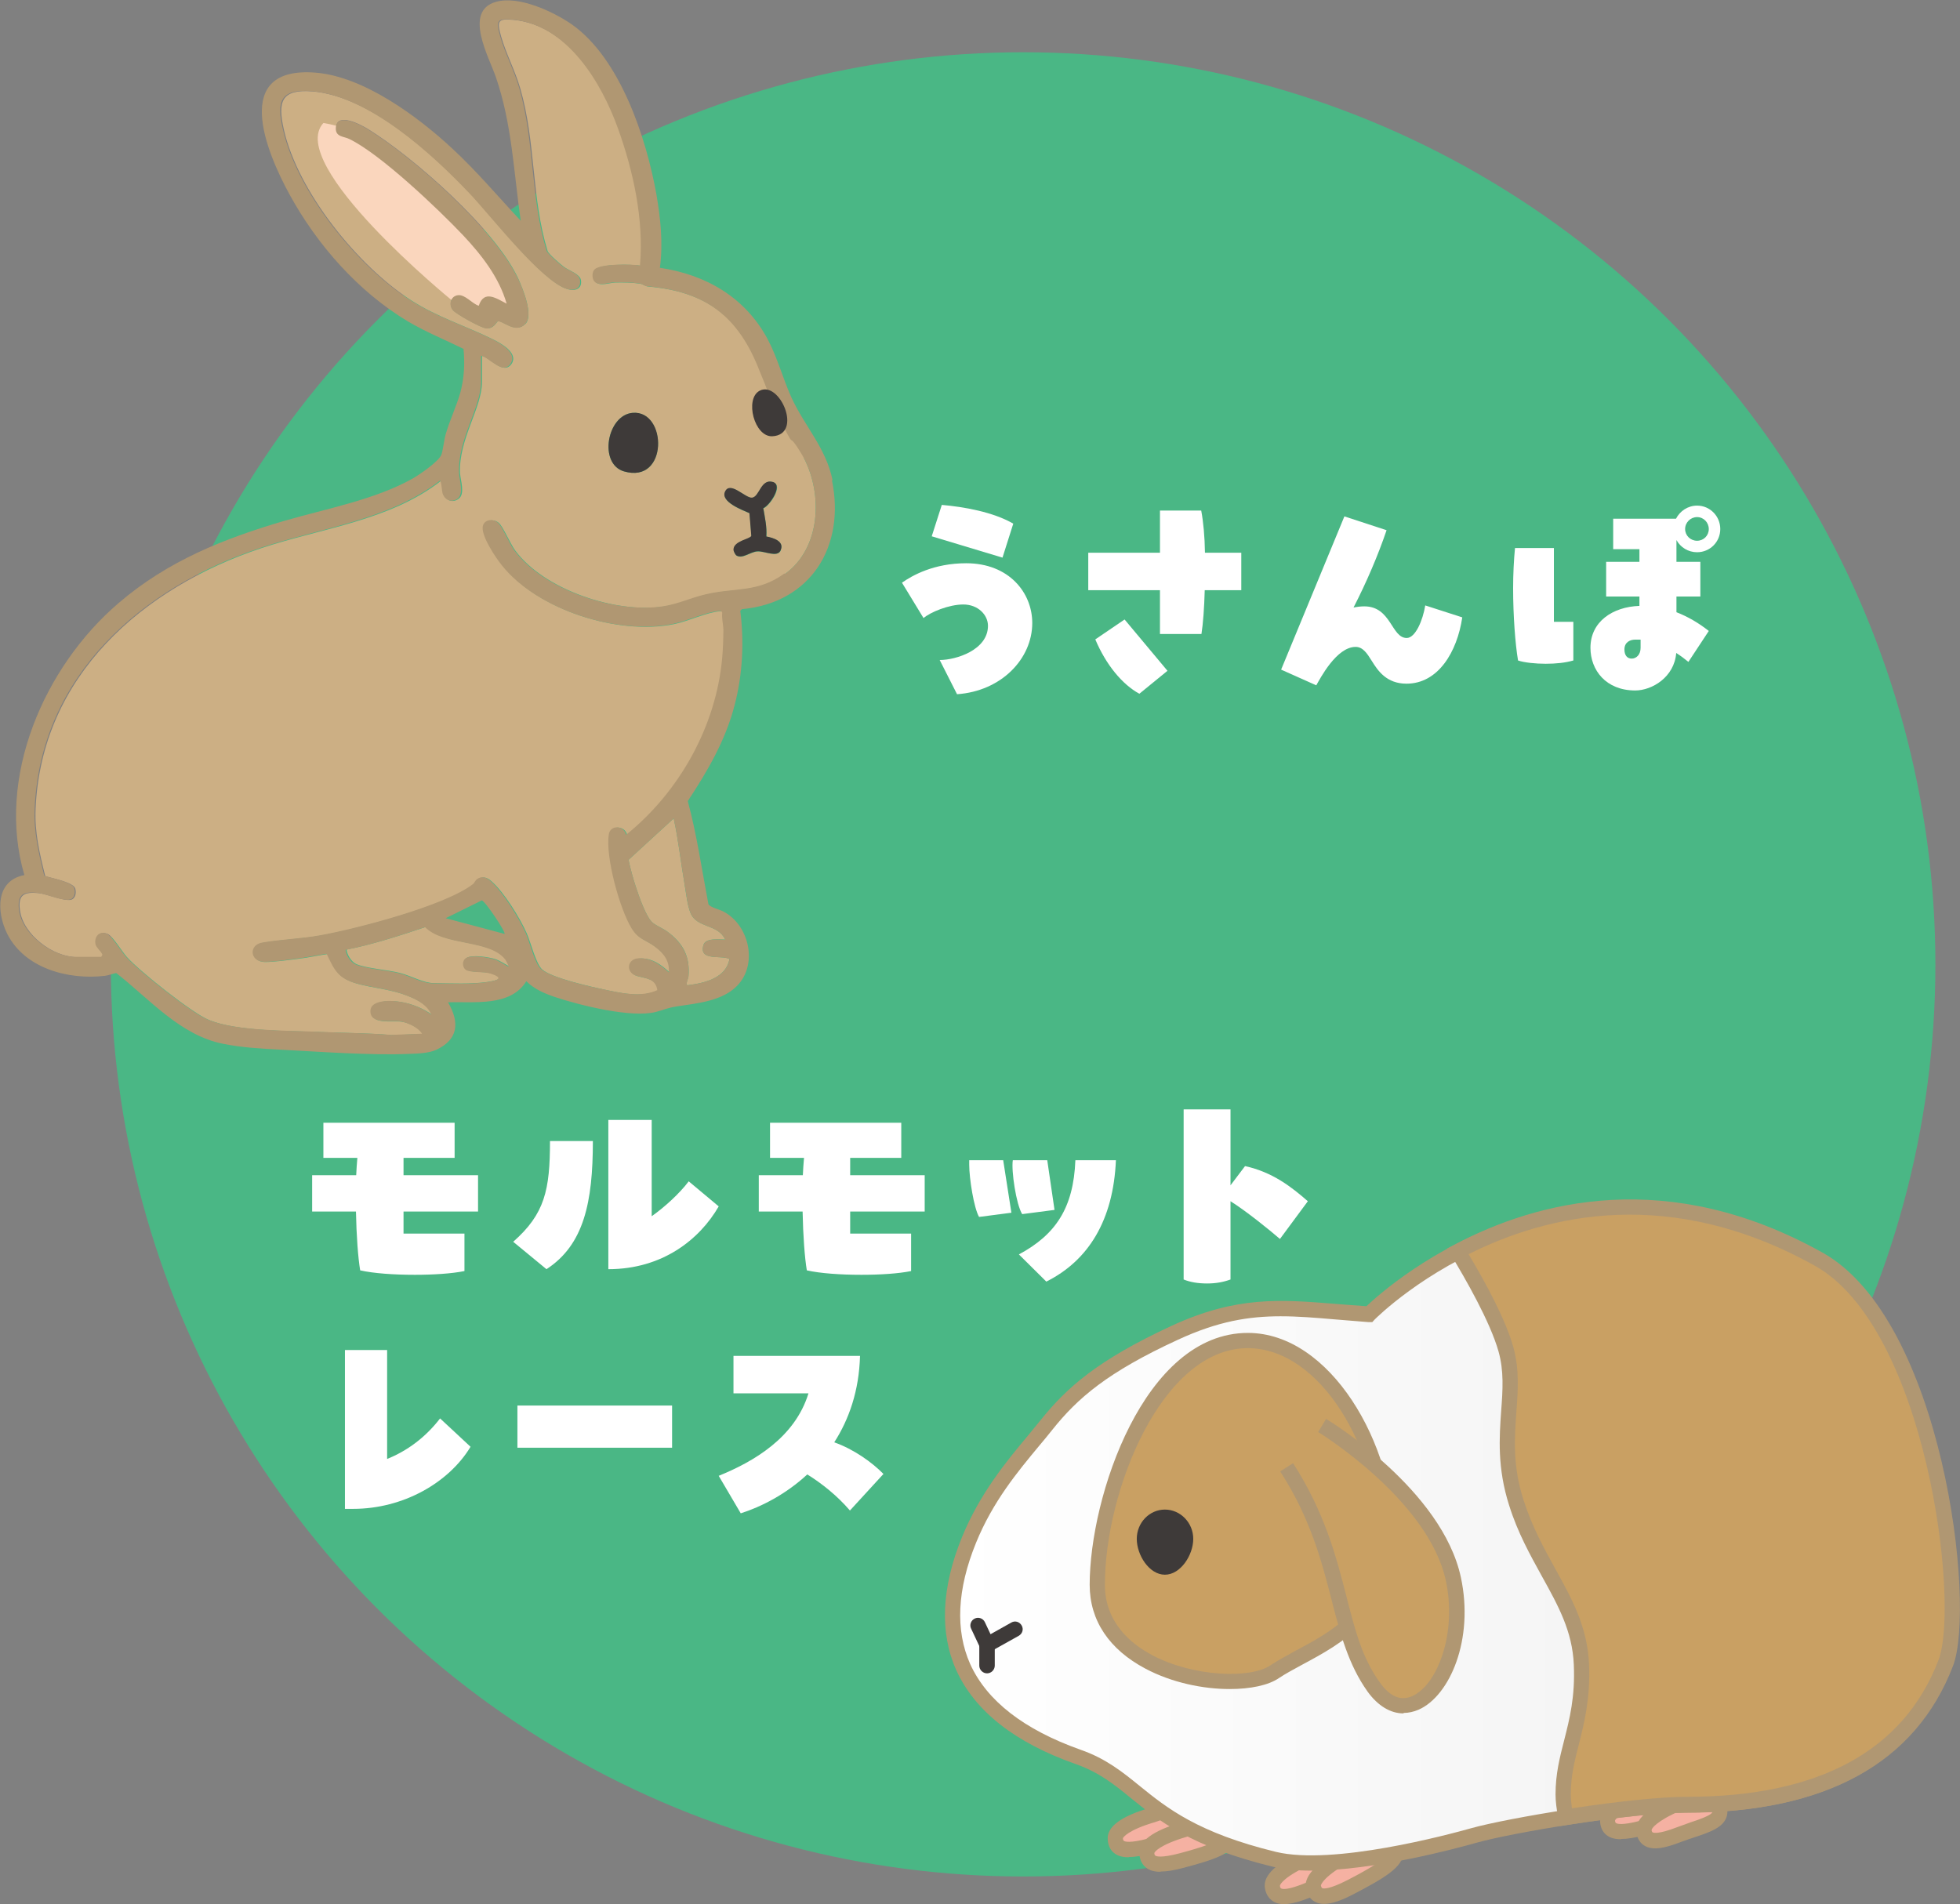
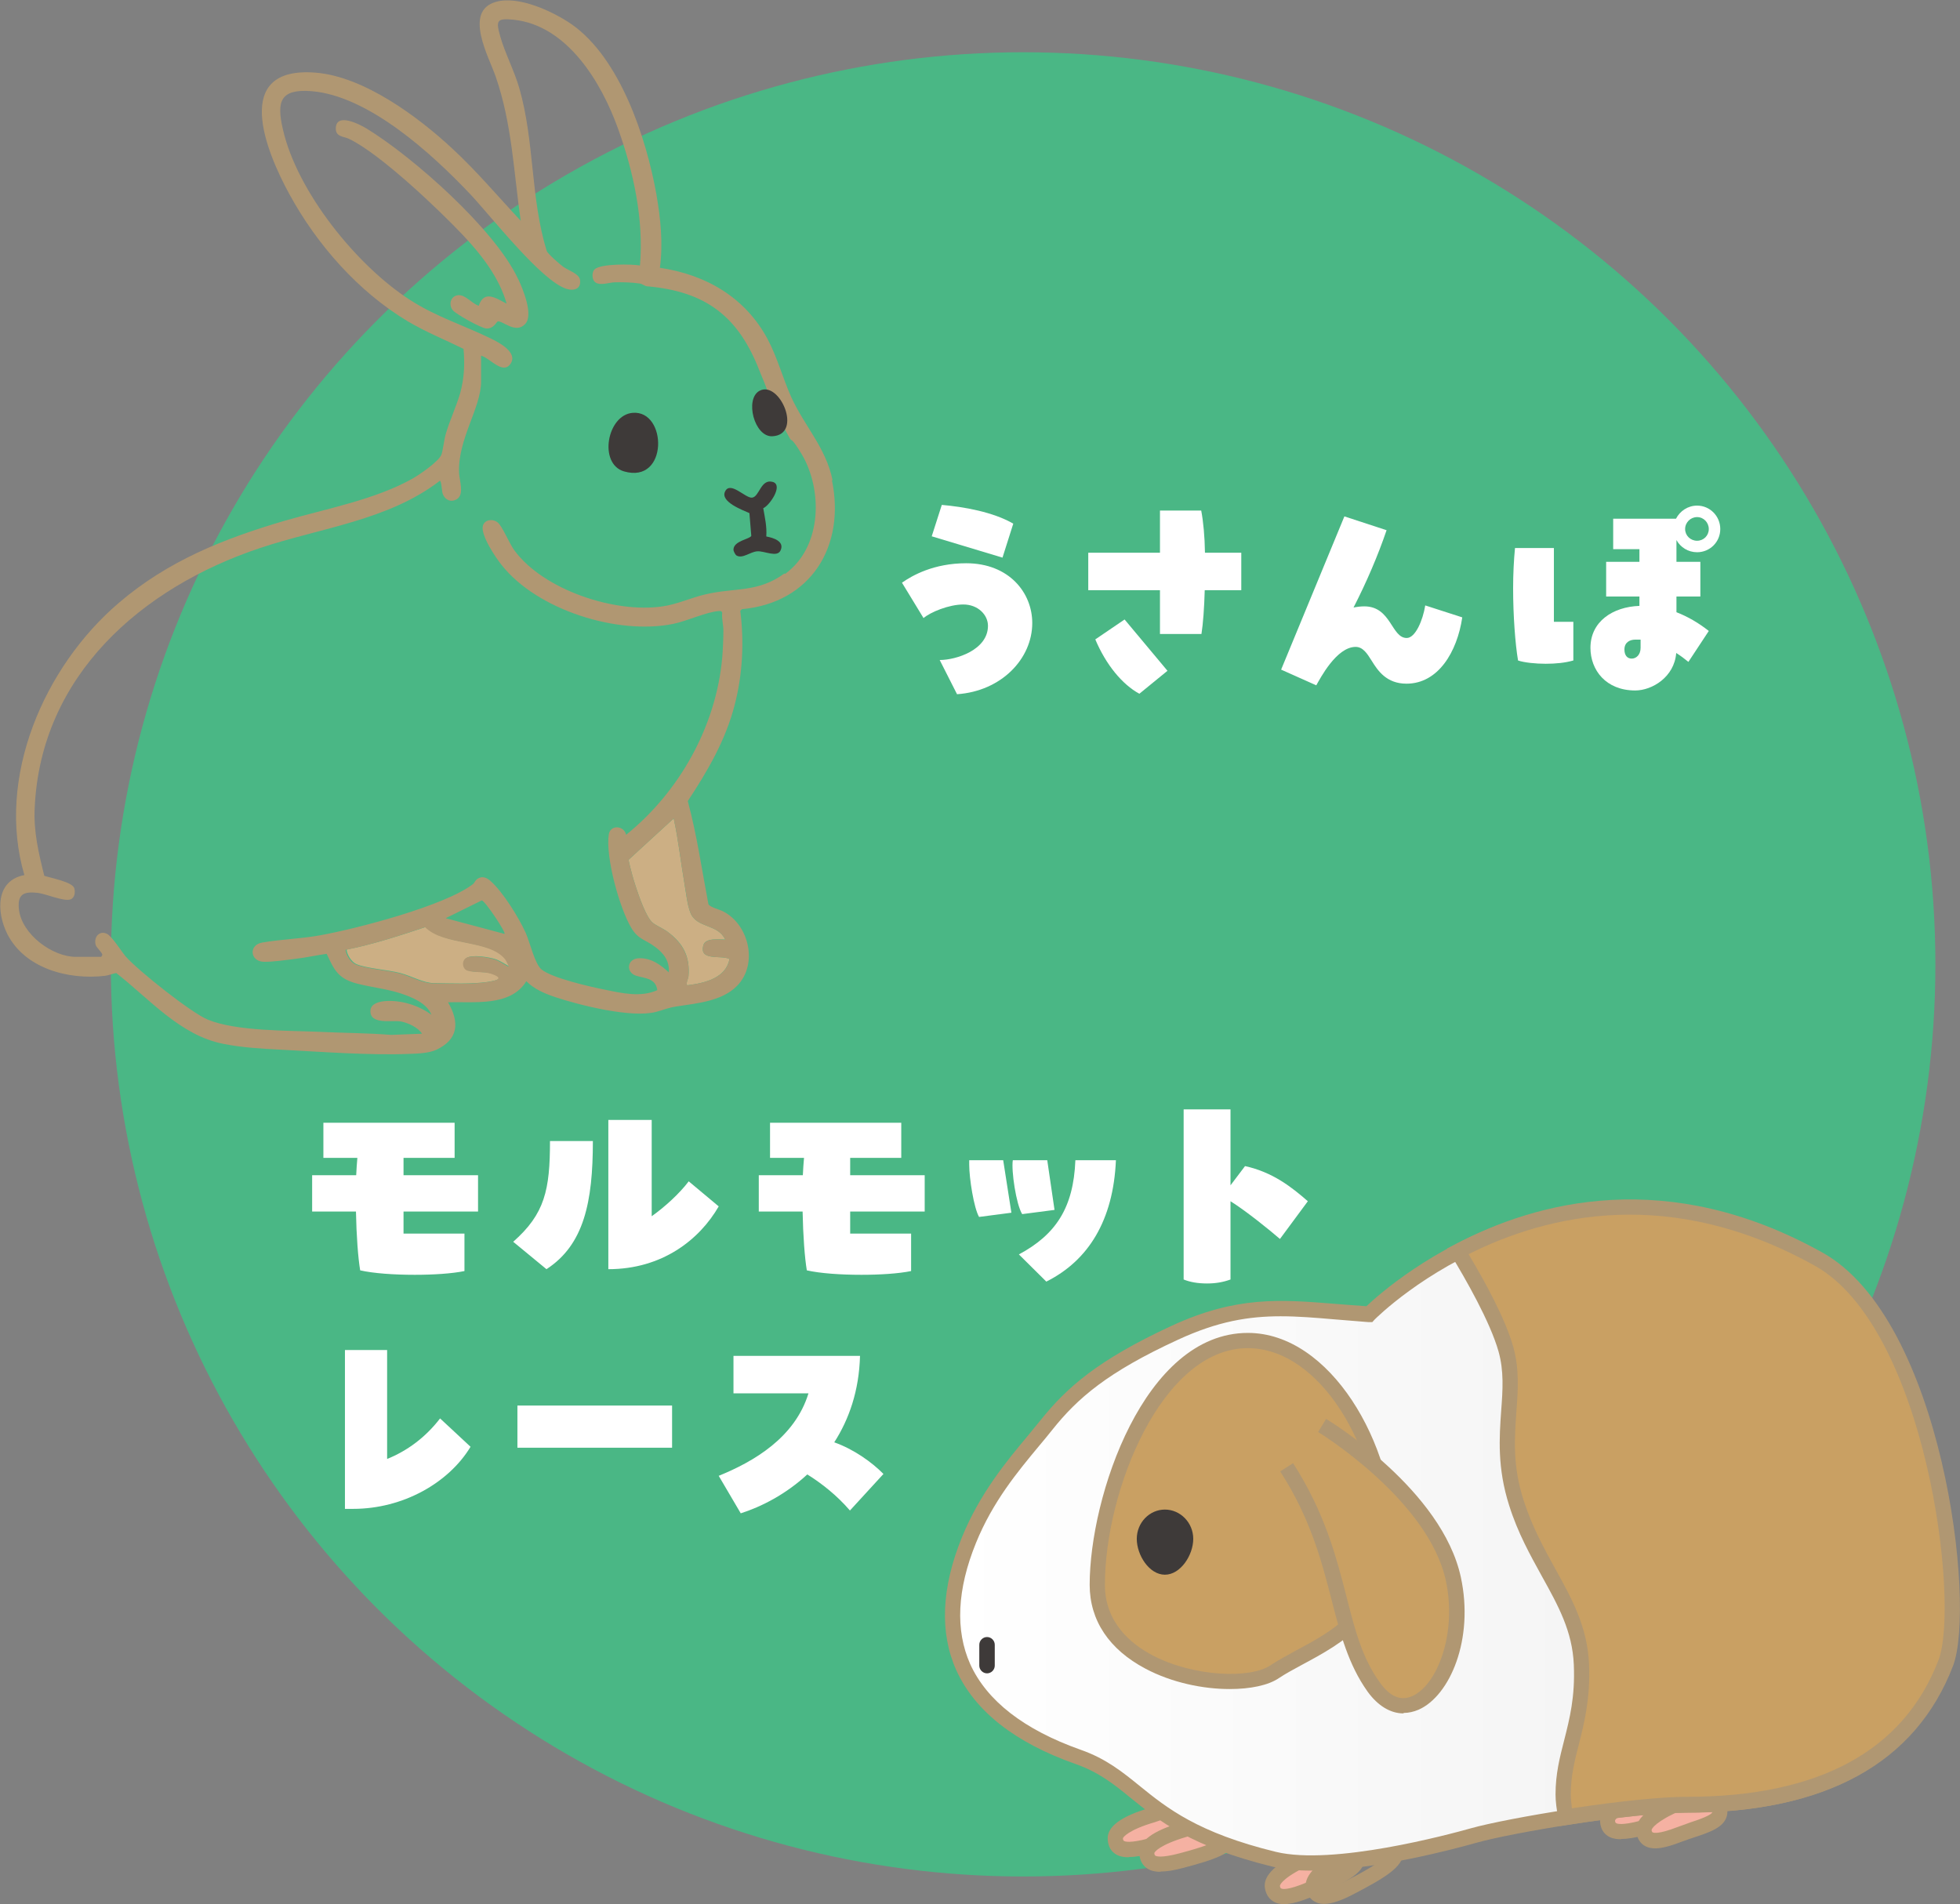
<svg xmlns="http://www.w3.org/2000/svg" id="_レイヤー_2" data-name="レイヤー 2" viewBox="0 0 83.64 81.27">
  <rect x="0" y="0" width="83.64" height="81.27" fill="#808080" stroke="none" />
  <defs>
    <style>
      .cls-1 {
        fill: #fff;
      }

      .cls-2 {
        fill: #c9a063;
      }

      .cls-3 {
        fill: #f5b1a2;
      }

      .cls-4 {
        fill: #fad6bd;
      }

      .cls-5 {
        fill: #ccaf84;
      }

      .cls-6 {
        fill: #3e3a39;
      }

      .cls-7 {
        fill: #b09772;
      }

      .cls-8 {
        fill: #4ab785;
      }

      .cls-9 {
        fill: url(#linear-gradient);
      }
    </style>
    <linearGradient id="linear-gradient" x1="40.64" y1="65.53" x2="83.26" y2="65.53" gradientUnits="userSpaceOnUse">
      <stop offset="0" stop-color="#fff" />
      <stop offset="1" stop-color="#efefef" />
    </linearGradient>
  </defs>
  <g id="_レイヤー_1-2" data-name="レイヤー 1">
    <g>
      <circle class="cls-8" cx="43.66" cy="41.16" r="38.93" />
      <g>
        <path class="cls-5" d="M30.95,40.1c-.25,0-.84-.08-.93.23-.21.71.75.42,1.11.6-.15.82-1.07,1.03-1.77,1.12-.14.02.01-.29.02-.38.07-.84-.22-1.4-.88-1.89-.19-.15-.46-.25-.64-.39-.28-.22-.6-1.15-.72-1.52-.13-.38-.23-.77-.32-1.17l1.93-1.77c.2.92.3,1.86.46,2.79.06.36.12.9.25,1.23.26.68,1.19.47,1.49,1.16Z" />
        <path class="cls-5" d="M21.56,40.93c.04.05.19.27.16.31-.19-.1-.37-.23-.57-.3-.27-.09-1.02-.21-1.24-.05-.16.11-.16.37,0,.49.17.14.75.07,1.05.16.66.2.25.31-.15.37-.7.1-1.57.06-2.28.05-.46,0-.95-.3-1.45-.43-.52-.14-1.49-.2-1.89-.39-.2-.1-.38-.39-.4-.61,1.15-.23,2.28-.6,3.39-.97.77.82,2.73.52,3.41,1.37Z" />
-         <path class="cls-5" d="M34.3,19.54c.82,1.56.72,3.85-.79,4.95-1.14.83-2.12.6-3.37.89-.61.15-1.19.42-1.82.51-2.03.3-5.09-.71-6.33-2.39-.21-.28-.52-1.02-.7-1.18-.21-.18-.56-.14-.64.12-.12.4.54,1.37.8,1.69,1.52,1.92,4.95,2.99,7.31,2.51.6-.12,1.41-.51,1.96-.55.07,0,.11-.02.14.07-.03.25.05.51.05.75,0,.35-.02.82-.05,1.17-.26,2.93-1.83,5.73-4.1,7.56-.08-.4-.67-.44-.74-.02-.15.96.45,3.17.97,4.01.3.49.59.48,1,.79.36.27.63.61.59,1.09-.36-.34-.76-.63-1.28-.6-.52.02-.57.61-.1.75.37.11.82.1.89.61-.7.32-1.52.13-2.24-.02-.61-.13-2.29-.5-2.71-.87-.27-.24-.49-1.16-.66-1.54-.29-.66-.98-1.78-1.52-2.24-.17-.15-.36-.21-.56-.07-.09.06-.12.17-.17.21-1.21.93-4.97,1.91-6.53,2.19-.82.15-1.68.17-2.47.31-.59.1-.52.81.07.82.39,0,.98-.08,1.38-.13.44-.05.87-.15,1.3-.21.33.71.5,1.05,1.29,1.27.61.17,1.25.22,1.87.42.48.16,1.11.41,1.31.91-.55-.4-1.31-.64-1.99-.58-.23.02-.58.1-.61.38-.06.65.91.42,1.31.49.3.05.73.25.89.52l-1.32.05c-1.01-.09-2.03-.09-3.05-.13-1.34-.06-3.57-.02-4.77-.52-.71-.29-2.97-2.09-3.5-2.69-.2-.22-.59-.88-.82-.98-.33-.14-.55.15-.47.47.03.14.23.29.29.43l-.05.09h-1.08c-1.02,0-2.3-.96-2.43-2.01-.09-.67.2-.78.81-.72.37.04,1.09.36,1.38.28.19-.06.22-.31.17-.48-.08-.27-1.03-.44-1.28-.53-.24-.96-.46-1.88-.41-2.89.25-5.67,4.58-9.42,9.62-11.1,2.57-.86,5.48-1.17,7.67-2.87.07,0,.08.43.12.55.1.28.38.4.64.21.29-.21.08-.79.06-1.1-.06-1.45.94-2.78.94-3.9v-1.1c.37.09.92.83,1.26.34.31-.47-.47-.89-.82-1.06-1.16-.57-2.34-.93-3.46-1.65-2.27-1.46-4.84-4.63-5.44-7.3-.26-1.17-.12-1.72,1.21-1.62,2.45.19,5.16,2.67,6.78,4.39.88.93,3.03,3.72,4.12,4.05.33.1.63-.01.57-.39-.04-.25-.5-.4-.71-.55-.14-.1-.66-.55-.71-.68-.7-2.28-.5-4.65-1.17-6.95-.22-.76-.62-1.51-.82-2.23-.18-.65-.15-.76.56-.69,2.3.23,3.77,2.68,4.47,4.64.66,1.83,1.11,3.9.94,5.85-.38-.06-1.65-.09-1.93.16-.12.1-.12.36-.04.49.17.26.62.08.87.07.31-.01.77,0,1.08.05.11.02.22.11.33.12,2.51.22,3.9,1.29,4.8,3.63.07.17.33.87.37.98.05.15.9,1.94.97,1.95.1,0,.47.63.54.76ZM33.31,23.49c.18-.39-.32-.53-.6-.59.02-.41-.07-.8-.13-1.2.26-.1.88-.98.41-1.12-.52-.16-.57.63-.89.67-.29.03-.93-.73-1.15-.26-.21.44.75.79,1.04.92l.08.97c-.05.14-.76.21-.76.59,0,.06.07.22.13.25.25.15.57-.16.89-.18.3-.02.84.27.99-.04ZM26.63,20.12c1.9.55,1.84-2.61.37-2.5-1.1.09-1.47,2.18-.37,2.5ZM22.42,13.83c.36-.38-.11-1.5-.3-1.93-.96-2.1-4.48-5.21-6.46-6.42-.29-.17-1.32-.72-1.32,0,0,.36.35.33.57.44,1.31.64,3.81,3,4.86,4.11.79.84,1.54,1.79,1.86,2.92-.45-.23-.95-.6-1.19.09-.29-.09-.58-.49-.89-.45-.32.04-.41.42-.21.65.15.17,1.2.76,1.42.77.32.03.43-.28.49-.3.2-.05.75.55,1.17.11Z" />
        <path class="cls-7" d="M35.5,20.49c.59,2.83-.9,5.24-3.84,5.51l-.07.07c.17,1.33.1,2.72-.24,4.02-.38,1.49-1.16,2.83-2,4.1.39,1.45.6,2.93.88,4.4.06.13.48.23.63.31,1.11.57,1.5,2.26.59,3.18-.64.65-1.69.74-2.54.87-.46.07-.53.14-.92.24-1.03.27-3.24-.28-4.29-.63-.45-.15-.9-.34-1.24-.68-.68,1.1-2.22.86-3.34.9.5.86.44,1.59-.51,2.03-.31.14-.78.16-1.13.17-1.69.07-3.8-.09-5.52-.18-.8-.04-1.66-.09-2.44-.25-1.83-.36-3.15-1.92-4.56-3.02-.17.03-.32.1-.49.12-1.55.18-3.41-.31-4.16-1.79-.46-.92-.51-2.28.73-2.51-1.22-4.16.84-8.89,4.02-11.61,2.1-1.8,4.48-2.75,7.11-3.52,1.76-.51,3.82-.89,5.43-1.79.3-.17,1.1-.72,1.23-1.01.07-.17.12-.65.19-.89.17-.59.45-1.17.62-1.76.17-.63.2-1.23.14-1.88-.79-.39-1.61-.72-2.37-1.17-2.12-1.27-3.88-3.27-5.06-5.43-1-1.83-2.5-5.47,1.11-5.19,2.06.16,4.38,1.88,5.85,3.25,1.04.96,1.95,2.05,2.91,3.07-.3-2.09-.37-4.12-1.06-6.13-.29-.85-1.4-2.81,0-3.21.97-.28,2.44.41,3.24.96,2.07,1.46,3.18,4.85,3.61,7.25.18,1.04.29,2.1.15,3.14,1.97.29,3.65,1.27,4.6,3.05.41.77.65,1.68,1.01,2.48.58,1.26,1.47,2.14,1.76,3.54ZM33.51,24.49c1.51-1.1,1.61-3.39.79-4.95-.07-.13-.44-.76-.54-.76-.06,0-.96-1.82-.97-1.95,0-.11-.3-.81-.37-.98-.9-2.34-2.29-3.41-4.8-3.63-.1,0-.21-.11-.33-.12-.31-.05-.76-.06-1.08-.05-.24.01-.7.19-.87-.07-.08-.13-.08-.38.04-.49.28-.24,1.54-.22,1.93-.16.17-1.95-.28-4.02-.94-5.85-.7-1.95-2.16-4.41-4.47-4.64-.7-.07-.74.04-.56.69.2.72.6,1.47.82,2.23.66,2.3.47,4.67,1.17,6.95.05.13.57.58.71.68.21.15.67.29.71.55.06.38-.24.49-.57.39-1.08-.33-3.24-3.12-4.12-4.05-1.62-1.71-4.33-4.2-6.78-4.39-1.33-.1-1.48.45-1.21,1.62.6,2.67,3.16,5.84,5.44,7.3,1.12.72,2.3,1.08,3.46,1.65.35.17,1.13.59.82,1.06-.33.5-.89-.25-1.26-.34v1.1c0,1.13-1,2.46-.94,3.9.01.31.22.88-.06,1.1-.26.19-.54.07-.64-.21-.04-.12-.05-.55-.12-.55-2.19,1.69-5.1,2.01-7.67,2.87-5.04,1.68-9.37,5.43-9.62,11.1-.05,1,.17,1.93.41,2.89.26.09,1.2.26,1.28.53.05.17.02.42-.17.48-.29.09-1.01-.23-1.38-.28-.61-.07-.89.05-.81.72.13,1.05,1.42,2.01,2.43,2.01h1.08l.05-.09c-.05-.15-.25-.29-.29-.43-.08-.32.15-.61.47-.47.23.1.62.75.82.98.53.6,2.79,2.4,3.5,2.69,1.21.5,3.43.46,4.77.52,1.02.05,2.04.05,3.05.13l1.32-.05c-.17-.27-.59-.46-.89-.52-.39-.07-1.37.16-1.31-.49.03-.28.38-.36.61-.38.68-.06,1.45.18,1.99.58-.2-.5-.83-.75-1.31-.91-.62-.2-1.25-.26-1.87-.42-.79-.21-.96-.56-1.29-1.27-.43.06-.87.16-1.3.21-.4.05-1,.14-1.38.13-.59-.01-.66-.72-.07-.82.79-.14,1.65-.16,2.47-.31,1.56-.28,5.33-1.26,6.53-2.19.05-.04.09-.15.17-.21.2-.14.38-.08.56.07.54.47,1.23,1.59,1.52,2.24.17.38.38,1.3.66,1.54.43.37,2.1.75,2.71.87.72.15,1.54.34,2.24.02-.07-.51-.52-.5-.89-.61-.47-.14-.41-.73.1-.75.52-.02.92.27,1.28.6.04-.48-.22-.82-.59-1.09-.41-.31-.7-.3-1-.79-.51-.84-1.12-3.05-.97-4.01.07-.42.65-.38.74.02,2.27-1.83,3.84-4.63,4.1-7.56.03-.35.05-.82.05-1.17,0-.24-.08-.5-.05-.75-.03-.08-.07-.07-.14-.07-.55.04-1.36.43-1.96.55-2.36.48-5.79-.59-7.31-2.51-.26-.32-.92-1.3-.8-1.69.08-.26.43-.3.64-.12.19.16.49.9.7,1.18,1.24,1.69,4.3,2.7,6.33,2.39.63-.09,1.21-.37,1.82-.51,1.25-.3,2.23-.06,3.37-.89ZM30.02,40.34c.09-.32.68-.24.93-.23-.3-.69-1.23-.48-1.49-1.16-.13-.33-.18-.87-.25-1.23-.16-.93-.26-1.87-.46-2.79l-1.93,1.77c.09.4.19.78.32,1.17.12.37.44,1.3.72,1.52.18.14.44.24.64.39.65.5.95,1.06.88,1.89,0,.09-.16.4-.02.38.7-.09,1.63-.3,1.77-1.12-.37-.18-1.32.11-1.11-.6ZM21.71,41.25s-.11-.26-.16-.31c-.68-.85-2.63-.56-3.41-1.37-1.11.37-2.23.74-3.39.97.02.22.2.51.4.61.4.19,1.38.26,1.89.39.5.13.98.43,1.45.43.72.01,1.58.05,2.28-.05.4-.06.81-.16.15-.37-.3-.09-.88-.03-1.05-.16-.15-.12-.15-.38,0-.49.22-.16.97-.04,1.24.05.21.07.38.2.57.3ZM21.53,39.86c.07-.06-.82-1.4-.97-1.43l-1.54.76,2.51.67Z" />
        <path class="cls-6" d="M32.71,22.9c.28.05.78.2.6.59-.14.32-.69.02-.99.04-.31.02-.63.33-.89.18-.05-.03-.13-.18-.13-.25,0-.38.71-.45.76-.59l-.08-.97c-.29-.13-1.25-.48-1.04-.92.22-.47.87.29,1.15.26.32-.03.37-.82.89-.67.46.14-.15,1.02-.41,1.12.07.4.16.79.13,1.2Z" />
        <path class="cls-6" d="M27,17.62c1.48-.12,1.53,3.05-.37,2.5-1.1-.32-.73-2.41.37-2.5Z" />
        <path class="cls-6" d="M32.41,16.68c.86-.46,1.87,1.87.55,1.94-.77.04-1.19-1.59-.55-1.94Z" />
-         <path class="cls-4" d="M13.8,5.25s1.43.19,2.63,1.11c1.21.92,4.57,4.57,5.02,5.27.44.7.92,1.87.48,1.84-.44-.03-1.08-.35-1.08-.35l-.29.38-1.3-.7s-7.08-5.78-5.46-7.55Z" />
        <path class="cls-7" d="M22.11,11.9c.2.43.67,1.54.3,1.93-.41.44-.97-.16-1.17-.11-.06.02-.17.32-.49.3-.23-.02-1.27-.6-1.42-.77-.2-.23-.11-.61.21-.65.31-.04.6.36.89.45.23-.69.74-.32,1.19-.09-.32-1.12-1.07-2.08-1.86-2.92-1.05-1.11-3.54-3.48-4.86-4.11-.22-.11-.57-.08-.57-.44,0-.72,1.04-.17,1.32,0,1.98,1.21,5.49,4.32,6.46,6.42Z" />
      </g>
      <g>
        <g>
          <path class="cls-3" d="M49.19,77.46c.59-.19.84-.38,1.51-.02,1.15.61-.57,1.07-1.62,1.35-1.04.28-1.46.18-1.49-.3-.03-.48.97-.85,1.6-1.03Z" />
          <path class="cls-7" d="M48.17,79.27c-.26,0-.45-.05-.6-.16-.13-.09-.28-.27-.3-.6-.04-.54.56-.99,1.83-1.36l.23-.08c.44-.16.82-.29,1.52.08.4.21.58.46.55.75-.07.58-1.01.88-2.24,1.2-.41.11-.73.16-.99.16ZM50.04,77.56c-.15,0-.29.05-.49.12l-.26.09c-1.14.33-1.37.65-1.37.69,0,.04.01.09.04.11.04.03.24.11,1.04-.1.38-.1,1.52-.41,1.74-.64-.03-.01-.08-.05-.19-.11-.22-.12-.37-.16-.51-.16Z" />
        </g>
        <g>
          <path class="cls-3" d="M50.54,78.09c.59-.19.83-.38,1.51-.02,1.15.61-.57,1.07-1.62,1.35-1.04.28-1.46.18-1.49-.3-.03-.48.97-.84,1.6-1.03Z" />
          <path class="cls-7" d="M49.53,79.89c-.26,0-.45-.05-.6-.16-.18-.13-.29-.33-.31-.6-.04-.54.56-.99,1.83-1.36l.23-.08c.44-.16.83-.29,1.52.08.4.21.58.46.55.75-.07.58-.97.86-2.24,1.2-.41.11-.73.16-.99.16ZM51.39,78.19c-.15,0-.29.05-.5.12l-.26.09c-1.15.34-1.37.65-1.37.69,0,.04.01.09.04.11.04.03.25.11,1.04-.1.38-.1,1.52-.41,1.74-.64-.03-.01-.08-.05-.19-.11-.22-.12-.37-.16-.51-.16Z" />
        </g>
        <g>
          <path class="cls-3" d="M70.2,76.69c.59-.19.83-.38,1.51-.02,1.15.61-.57,1.07-1.62,1.35-1.04.28-1.46.18-1.49-.3-.03-.48.97-.85,1.6-1.03Z" />
          <path class="cls-7" d="M69.18,78.5c-.26,0-.45-.05-.6-.16-.13-.09-.28-.27-.3-.6-.04-.54.56-.99,1.83-1.36l.23-.08c.44-.16.83-.29,1.52.08.4.21.58.46.55.75-.07.58-1.01.88-2.24,1.2-.41.11-.73.16-.99.16ZM71.05,76.8c-.15,0-.29.05-.5.12l-.26.09c-1.14.33-1.37.65-1.37.69,0,.04.01.09.04.11.04.03.24.11,1.04-.1.38-.1,1.52-.41,1.74-.64-.03-.01-.08-.05-.19-.11-.22-.12-.37-.16-.51-.16Z" />
        </g>
        <g>
          <path class="cls-3" d="M71.62,76.97c.56-.25,1-.77,1.49-.2.86.98-.45,1.13-1.45,1.53-1,.4-1.43.34-1.51-.13-.09-.47.87-.95,1.47-1.21Z" />
          <path class="cls-7" d="M70.64,78.89c-.17,0-.32-.03-.44-.1-.2-.11-.32-.3-.37-.56-.1-.54.44-1.05,1.66-1.56.12-.05.23-.12.33-.18.39-.23.97-.57,1.54.07.3.35.41.66.33.95-.13.49-.73.69-1.36.9-.18.06-.37.12-.55.19-.49.19-.86.29-1.14.29ZM72.64,76.83c-.1,0-.24.07-.48.21-.13.08-.26.15-.4.22h0c-1.1.47-1.29.8-1.28.85,0,.04.02.09.05.1.04.02.25.08,1.03-.22.19-.07.39-.14.58-.21.36-.12.9-.3.94-.45,0-.04-.02-.15-.2-.35-.08-.1-.15-.15-.23-.15Z" />
        </g>
        <g>
          <path class="cls-3" d="M55.87,79.25c.6-.28.83-.52,1.58-.25,1.28.46-.48,1.2-1.55,1.64-1.06.44-1.51.4-1.6-.09-.09-.49.93-1.02,1.56-1.3Z" />
          <path class="cls-7" d="M54.79,81.27c-.17,0-.31-.03-.43-.1-.14-.08-.32-.24-.38-.57-.1-.55.47-1.09,1.75-1.65l.24-.12c.46-.23.83-.42,1.59-.14.43.16.65.38.66.68.01.6-.9,1.03-2.19,1.57-.53.22-.93.33-1.23.33ZM56.88,79.21c-.21,0-.37.08-.62.21l-.26.13c-1.18.52-1.39.88-1.38.94,0,.04.02.1.05.11.05.03.27.09,1.1-.26.4-.17,1.59-.66,1.78-.94-.03,0-.09-.04-.22-.09-.19-.07-.33-.1-.46-.1Z" />
        </g>
        <g>
-           <path class="cls-3" d="M57.5,79.15c.57-.33.79-.59,1.55-.38,1.31.35-.38,1.23-1.4,1.76-1.02.53-1.47.52-1.6.04-.13-.48.84-1.09,1.45-1.43Z" />
          <path class="cls-7" d="M56.5,81.26c-.13,0-.24-.02-.34-.07-.15-.06-.34-.21-.42-.53-.15-.54.38-1.12,1.6-1.79l.22-.14c.44-.27.79-.49,1.58-.28.44.12.68.33.72.62.07.6-.85,1.12-2.05,1.75-.57.3-.98.44-1.3.44ZM58.58,79.02c-.24,0-.4.1-.67.26l-.25.15c-1.13.62-1.31,1-1.29,1.06.01.04.03.09.06.1.05.02.28.06,1.08-.35.39-.2,1.53-.8,1.69-1.09-.03,0-.1-.04-.22-.07-.16-.04-.29-.06-.39-.06Z" />
        </g>
        <g>
          <path class="cls-9" d="M82.98,71c-2.25,5.84-8.69,6.04-11.05,6.04s-7.52.87-9.06,1.3c-1.53.43-6.13,1.59-8.5,1.01-5.53-1.35-5.67-3.42-8.37-4.37-4.66-1.64-6.49-4.74-4.66-9.25.89-2.19,2.3-3.65,3.3-4.91,1.01-1.26,2.25-2.44,5.48-3.93,3.23-1.49,5.17-.98,8.3-.8,0,0,8.17-8.44,19.13-2.33,4.9,2.73,6.41,14.69,5.43,17.24Z" />
          <path class="cls-7" d="M55.95,79.84c-.61,0-1.17-.05-1.65-.17-3.47-.85-4.85-1.96-6.06-2.94-.72-.59-1.35-1.09-2.34-1.44-2.59-.91-4.3-2.26-5.09-4-.72-1.6-.64-3.52.24-5.68.76-1.86,1.89-3.23,2.81-4.33.19-.23.37-.45.54-.66,1.13-1.41,2.46-2.58,5.59-4.03,2.77-1.28,4.63-1.13,6.99-.94.42.03.86.07,1.33.1,1.03-.97,9.04-8.06,19.41-2.28,5.13,2.86,6.57,15.04,5.57,17.65h0c-1.6,4.15-5.42,6.25-11.35,6.25-2.37,0-7.47.86-8.97,1.29-.81.23-4.33,1.18-7.02,1.18ZM54.66,56.18c-1.37,0-2.68.21-4.39,1-3.02,1.39-4.29,2.5-5.36,3.84-.17.22-.36.44-.55.67-.93,1.12-1.99,2.39-2.71,4.16-.81,1.99-.89,3.73-.25,5.17.71,1.57,2.29,2.8,4.71,3.66,1.09.38,1.79.95,2.53,1.55,1.16.94,2.48,2,5.81,2.81,2.44.59,7.37-.74,8.33-1.01,1.53-.43,6.73-1.31,9.15-1.31,5.64,0,9.25-1.96,10.74-5.83h0c.93-2.42-.52-14.19-5.28-16.84-10.6-5.91-18.65,2.19-18.73,2.27l-.1.11h-.15c-.52-.04-1.01-.08-1.48-.12-.81-.07-1.55-.13-2.27-.13Z" />
        </g>
        <g>
-           <path class="cls-2" d="M53.25,57.22c-4,0-6.42,6.5-6.42,10.42s6.02,4.76,7.57,3.71c1.47-1,4.78-1.86,4.78-5.64s-2.5-8.49-5.92-8.49Z" />
+           <path class="cls-2" d="M53.25,57.22c-4,0-6.42,6.5-6.42,10.42s6.02,4.76,7.57,3.71c1.47-1,4.78-1.86,4.78-5.64s-2.5-8.49-5.92-8.49" />
          <path class="cls-7" d="M52.47,72.09c-1.13,0-2.46-.27-3.59-.87-1.55-.82-2.38-2.06-2.38-3.58,0-3.75,2.32-10.75,6.75-10.75,3.52,0,6.25,4.74,6.25,8.82,0,3.24-2.27,4.45-3.93,5.34-.37.2-.72.39-.99.57-.45.31-1.22.47-2.1.47ZM53.25,57.54c-3.67,0-6.1,6.08-6.1,10.1,0,1.6,1.1,2.52,2.03,3.01,1.77.93,4.19,1,5.03.43.3-.2.67-.4,1.05-.61,1.6-.85,3.58-1.91,3.58-4.76,0-3.78-2.45-8.17-5.6-8.17Z" />
        </g>
        <g>
          <path class="cls-2" d="M77.61,53.73c-6.48-3.62-11.99-2.14-15.4-.33.68,1.11,1.7,2.9,2.06,4.19.56,2-.44,3.78.44,6.56.89,2.78,2.67,4.33,2.78,6.89.11,2.56-.78,3.67-.78,5.56,0,.28.04.61.11.96,1.87-.29,3.91-.54,5.17-.54,2.36,0,8.8-.2,11.05-6.04.98-2.55-.53-14.51-5.43-17.24Z" />
          <path class="cls-7" d="M66.56,77.92l-.06-.31c-.08-.4-.12-.74-.12-1.02,0-.88.18-1.58.37-2.32.23-.91.47-1.84.41-3.22-.06-1.42-.66-2.51-1.36-3.77-.5-.91-1.03-1.85-1.4-3.03-.51-1.6-.42-2.89-.34-4.03.07-.91.12-1.7-.11-2.53-.36-1.28-1.42-3.12-2.02-4.11l-.18-.29.31-.16c3.54-1.88,9.13-3.34,15.71.33h0c5.13,2.86,6.57,15.04,5.57,17.65-1.6,4.15-5.42,6.25-11.35,6.25-1.1,0-2.96.19-5.12.53l-.31.05ZM62.67,53.53c.72,1.21,1.58,2.78,1.91,3.97.26.94.2,1.82.13,2.75-.08,1.13-.17,2.31.31,3.79.36,1.12.86,2.03,1.35,2.92.71,1.28,1.37,2.48,1.44,4.06.06,1.47-.2,2.5-.43,3.41-.18.7-.35,1.37-.35,2.16,0,.17.02.36.05.59,2.06-.31,3.83-.49,4.9-.49,5.64,0,9.25-1.96,10.74-5.83.93-2.42-.52-14.19-5.28-16.84-6.14-3.42-11.38-2.2-14.79-.48Z" />
        </g>
        <path class="cls-6" d="M50.92,65.68c0,.69-.54,1.53-1.21,1.53s-1.2-.84-1.2-1.53.54-1.25,1.2-1.25,1.21.56,1.21,1.25Z" />
-         <path class="cls-6" d="M42.12,70.53s-.07,0-.1-.02c-.09-.03-.16-.09-.19-.17l-.39-.83c-.08-.16,0-.36.16-.43.16-.08.36,0,.43.16l.24.51.89-.5c.16-.09.35-.03.44.13.09.16.03.35-.13.44l-1.2.67s-.1.04-.16.04Z" />
        <path class="cls-6" d="M42.12,71.42c-.18,0-.33-.15-.33-.33v-.89c0-.18.15-.33.33-.33s.33.15.33.33v.89c0,.18-.15.33-.33.33Z" />
        <g>
          <path class="cls-2" d="M56.41,60.85s4.82,2.93,5.6,6.56c.78,3.63-1.68,6.97-3.39,4.6-1.7-2.37-1.24-5.53-3.71-9.39" />
          <path class="cls-7" d="M59.89,73.13c-.55,0-1.09-.32-1.53-.93-.82-1.15-1.17-2.48-1.53-3.89-.42-1.63-.89-3.48-2.2-5.51l.55-.35c1.36,2.12,1.85,4.02,2.28,5.7.36,1.41.67,2.63,1.43,3.67.43.6.89.79,1.38.57,1.07-.48,1.91-2.68,1.43-4.92-.74-3.45-5.4-6.32-5.45-6.35l.34-.56c.2.12,4.95,3.04,5.75,6.76.57,2.65-.47,5.06-1.8,5.65-.21.09-.43.14-.64.14Z" />
        </g>
      </g>
      <g>
        <path class="cls-1" d="M40.1,28.17c.7,0,2.06-.43,2.06-1.46,0-.47-.43-.91-1.05-.91s-1.41.33-1.7.58l-.92-1.51c.44-.31,1.36-.83,2.74-.83,1.83,0,2.82,1.26,2.82,2.55,0,1.53-1.32,2.91-3.21,3.04l-.74-1.46ZM42.78,23.8l-3.02-.91.43-1.34c.93.08,2.19.3,3.05.8l-.46,1.45Z" />
        <path class="cls-1" d="M52.97,23.59v1.6h-1.56c-.02.75-.07,1.43-.14,1.87h-1.77v-1.87h-3.06v-1.6h3.06v-1.8h1.76c.09.47.15,1.11.16,1.8h1.55ZM47.99,26.44l1.83,2.19-1.2.98c-.73-.4-1.42-1.23-1.88-2.32l1.25-.85Z" />
        <path class="cls-1" d="M62.4,26.35c-.22,1.48-1.03,2.83-2.38,2.83-.85,0-1.22-.55-1.48-.97-.2-.32-.38-.6-.69-.6-.82,0-1.52,1.36-1.68,1.64l-1.5-.67,2.7-6.54,1.8.59c-.36,1.06-.85,2.21-1.41,3.3.15-.03.3-.05.46-.05,1.15,0,1.15,1.35,1.81,1.35.37,0,.69-.76.79-1.39l1.58.51Z" />
        <path class="cls-1" d="M66.31,23.39v3.15h.83v1.65c-.35.1-.75.14-1.18.14s-.92-.05-1.18-.14c-.12-.71-.21-1.91-.21-3.08,0-.61.03-1.2.08-1.72h1.66ZM71.54,23.98h1.02v1.48h-1.02v.67c.49.19.95.46,1.38.8l-.87,1.32c-.16-.13-.33-.26-.52-.38-.08,1.03-1.03,1.6-1.75,1.6-1.25,0-1.91-.87-1.91-1.82,0-1.12.95-1.75,2.09-1.79v-.4h-1.42v-1.48h1.42v-.54h-1.12v-1.3h2.68c.17-.33.51-.56.9-.56.55,0,.99.45.99,1s-.44.99-.99.99c-.38,0-.71-.21-.88-.52v.93ZM70.01,27.3c-.08,0-.15,0-.23,0-.22,0-.46.11-.46.42,0,.25.12.39.31.39.2,0,.38-.17.38-.46v-.34ZM71.91,22.58c0,.28.23.5.51.5s.5-.22.5-.5-.22-.51-.5-.51-.51.23-.51.51Z" />
      </g>
      <g>
        <path class="cls-1" d="M17.22,49.42v.74h3.18v1.55h-3.18v.94h2.6v1.6c-.54.11-1.33.16-2.12.16-.88,0-1.76-.06-2.33-.19-.09-.54-.16-1.47-.18-2.51h-1.87v-1.55h1.88c.01-.25.03-.5.05-.74h-1.45v-1.5h5.6v1.5h-2.18Z" />
        <path class="cls-1" d="M21.9,53c1.35-1.19,1.57-2.21,1.57-4.3h1.83c0,2.61-.38,4.43-1.98,5.47l-1.42-1.17ZM25.96,47.8h1.85v4.11c.54-.38,1.19-.97,1.58-1.49l1.28,1.07c-.82,1.42-2.41,2.68-4.71,2.68v-6.37Z" />
        <path class="cls-1" d="M36.28,49.42v.74h3.18v1.55h-3.18v.94h2.6v1.6c-.54.11-1.33.16-2.12.16-.88,0-1.76-.06-2.33-.19-.09-.54-.16-1.47-.18-2.51h-1.87v-1.55h1.88c.01-.25.03-.5.05-.74h-1.45v-1.5h5.6v1.5h-2.18Z" />
        <path class="cls-1" d="M42.81,49.52l.35,2.24-1.38.18c-.22-.38-.42-1.64-.42-2.23,0-.08,0-.14,0-.19h1.44ZM44.69,49.52l.31,2.12-1.38.18c-.26-.42-.47-1.86-.4-2.3h1.47ZM43.48,53.54c1.56-.84,2.33-1.97,2.41-4.02h1.73c-.11,2.56-1.17,4.28-2.97,5.18l-1.17-1.16Z" />
        <path class="cls-1" d="M54.62,52.88c-.44-.38-1.44-1.19-2.11-1.61v3.34c-.3.11-.62.17-1,.17-.4,0-.73-.06-1-.17v-7.26h2v3.24l.62-.82c1.18.26,1.98.89,2.68,1.5l-1.19,1.61Z" />
        <path class="cls-1" d="M14.72,57.62h1.8v4.65c.84-.34,1.62-.9,2.26-1.73l1.3,1.21c-.93,1.54-2.88,2.65-5.01,2.65-.12,0-.23,0-.35,0v-6.77Z" />
        <path class="cls-1" d="M22.08,59.99h6.6v1.8h-6.6v-1.8Z" />
        <path class="cls-1" d="M37.7,62.91l-1.43,1.56c-.56-.65-1.21-1.16-1.82-1.54-.92.85-1.96,1.38-2.84,1.66l-.94-1.6c1.5-.61,3.25-1.63,3.83-3.52h-3.2v-1.6h5.4c-.04,1.49-.47,2.71-1.1,3.69.82.29,1.6.84,2.1,1.35Z" />
      </g>
    </g>
  </g>
</svg>